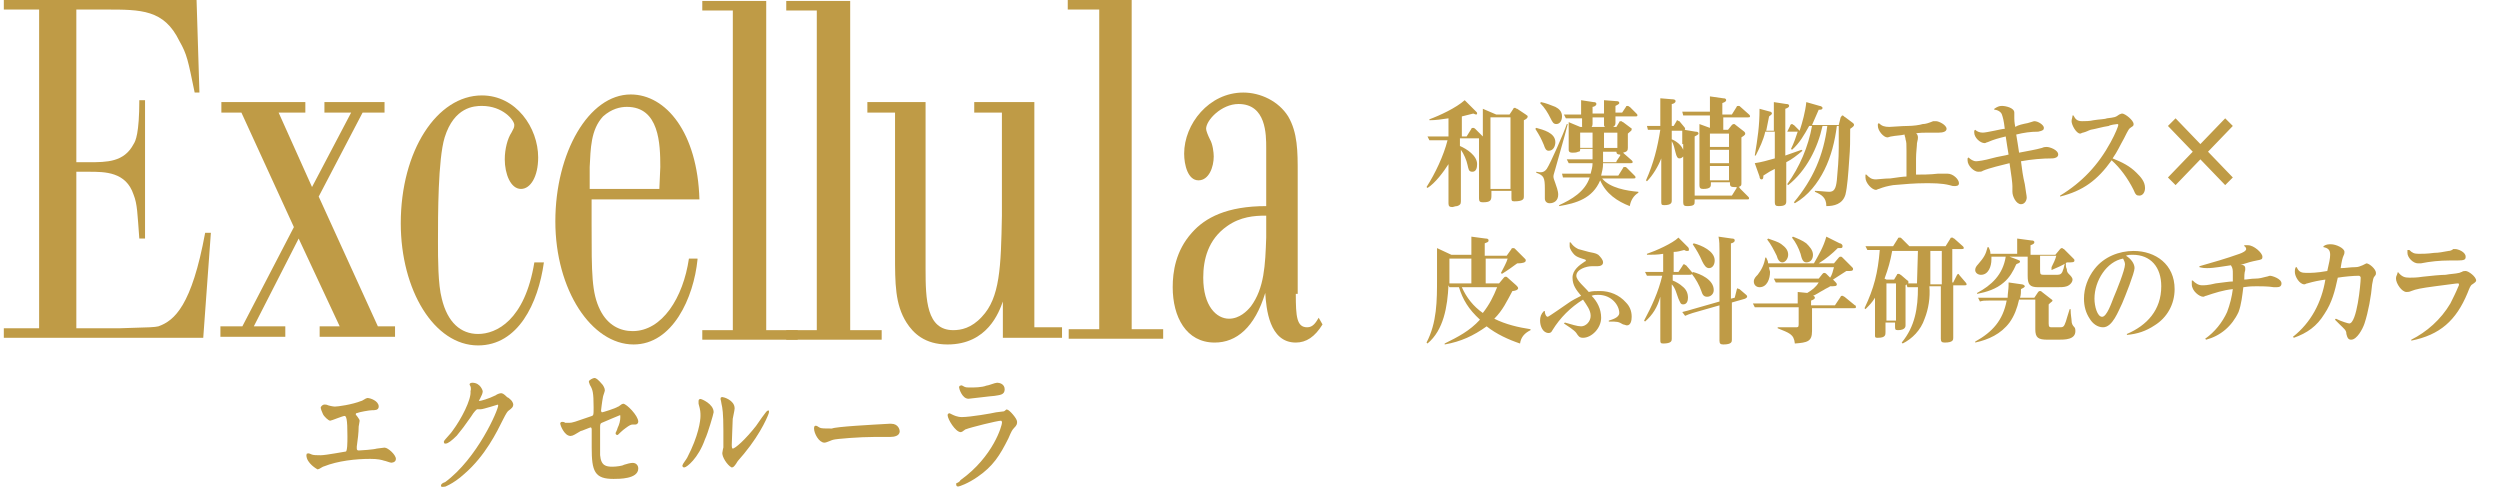
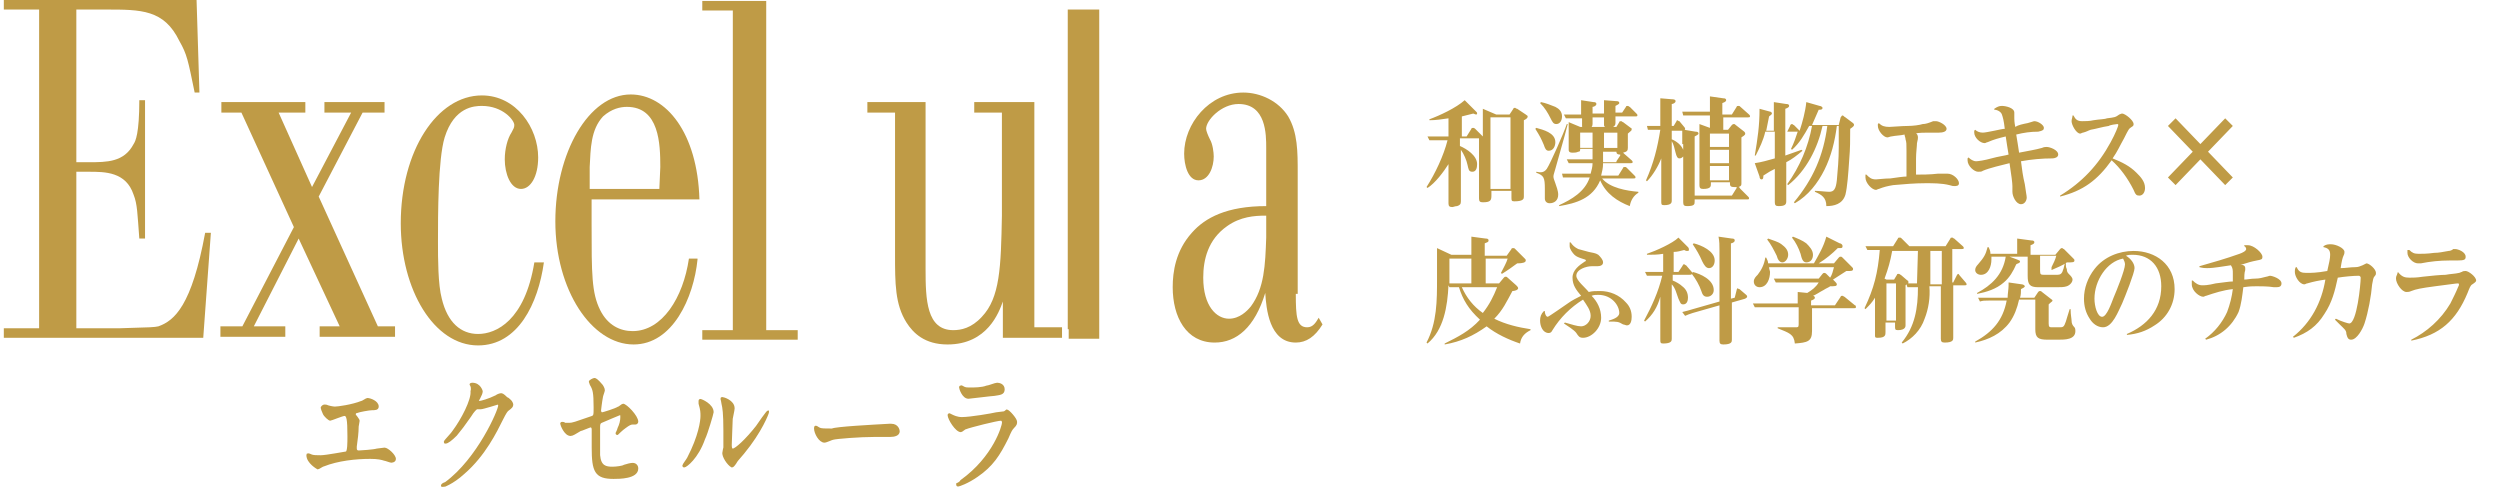
<svg xmlns="http://www.w3.org/2000/svg" version="1.1" id="_イヤー_1" x="0px" y="0px" viewBox="0 0 262 51" style="enable-background:new 0 0 262 51;" xml:space="preserve">
  <style type="text/css">
	.st0{fill:#BF9B46;stroke:#BF9B46;stroke-width:0.18;stroke-linejoin:round;}
	.st1{fill:#BF9B46;}
</style>
  <g>
    <path class="st0" d="M34.2,42.5c0.2,0.1,0.7,0.2,0.9,0.2c0.3,0,1.8-0.2,2.8-0.6c0.1,0,0.5-0.3,0.6-0.3c0.3,0,1.1,0.3,1.1,0.8   c0,0.3-0.3,0.3-0.6,0.3s-1.4,0.2-1.6,0.3c0,0-0.2,0-0.2,0.2c0,0.1,0,0.2,0.1,0.2c0.2,0.3,0.3,0.4,0.3,0.5c0,0.1-0.1,0.5-0.1,0.6   c0,0.6-0.1,1.4-0.2,2.1V47c0,0.2,0.1,0.3,0.3,0.3s1.6-0.1,1.9-0.2c0.1,0,0.7-0.1,0.8-0.1c0.3,0,1.1,0.7,1.1,1.1   c0,0.3-0.4,0.3-0.4,0.3c-0.1,0-0.6-0.2-0.7-0.2C40,48.1,39.6,48,38.8,48c-1.5,0-3.4,0.2-4.9,0.8c-0.1,0-0.5,0.3-0.6,0.3   c0,0-1.1-0.6-1.1-1.4c0-0.1,0-0.1,0.1-0.1c0.1,0,0.3,0.1,0.3,0.1c0.2,0.1,0.6,0.1,1,0.1c0.6,0,2.6-0.4,2.7-0.4   c0.2-0.1,0.2-1,0.2-1.7c0-1.8-0.1-2.2-0.4-2.2c-0.2,0-1.4,0.5-1.5,0.5s-0.6-0.4-0.7-0.7c-0.1-0.2-0.2-0.5-0.2-0.6   C33.9,42.4,34.1,42.5,34.2,42.5L34.2,42.5z" />
    <path class="st0" d="M49.3,40.3c0-0.1,0.2-0.1,0.2-0.1c0.8,0,1,0.8,1,0.8c0,0.2-0.1,0.4-0.3,0.8c-0.1,0.1-0.1,0.2-0.1,0.2   c0,0.1,0.1,0.1,0.2,0.1s0.9-0.2,1.7-0.6c0.1-0.1,0.4-0.2,0.5-0.2s0.2,0,0.6,0.4c0.1,0,0.4,0.3,0.4,0.3c0.1,0.1,0.2,0.3,0.2,0.4   c0,0.2-0.1,0.3-0.5,0.6c-0.1,0.1-0.2,0.2-0.6,1c-0.6,1.2-1.8,3.7-4,5.6c-1.2,1.1-2.2,1.4-2.2,1.4c-0.1,0-0.1-0.1-0.1-0.1   c0-0.1,0.1-0.2,0.4-0.3c3.4-2.5,5.6-7.6,5.6-8.1c0-0.1-0.1-0.2-0.1-0.2s-1.6,0.5-1.8,0.5h-0.4c-0.1,0-0.4,0.3-0.7,0.8   c-0.7,1-1,1.4-1.5,2c-0.5,0.5-0.9,0.8-1.1,0.8c-0.1,0-0.1,0-0.1-0.1c0-0.1,0.8-0.9,0.9-1.1c0.9-1.2,2-3.3,1.9-4.2   C49.5,40.7,49.4,40.4,49.3,40.3L49.3,40.3z" />
    <path class="st0" d="M59.2,44.4h0.4c0.5,0,0.6-0.1,2.4-0.7c0.3-0.1,0.3-0.2,0.3-1c0-1.6-0.1-1.9-0.4-2.4L61.8,40   c0-0.1,0.4-0.3,0.5-0.3s0.3,0.1,0.8,0.7c0,0,0.2,0.3,0.2,0.5c0,0.1-0.2,0.6-0.2,0.7C63,42.1,62.9,43,62.9,43c0,0.2,0.1,0.3,0.2,0.3   s1.4-0.4,1.7-0.6c0.1,0,0.4-0.3,0.5-0.3c0.3,0,1.5,1.2,1.5,1.8c0,0.1-0.1,0.2-0.2,0.2h-0.3c-0.2,0-0.4,0.1-0.8,0.4   c-0.3,0.2-0.8,0.7-0.8,0.7s-0.1,0-0.1-0.1c0,0,0.2-0.4,0.2-0.5c0.2-0.4,0.3-0.8,0.3-1.2c0-0.1,0-0.3-0.1-0.3c0,0-1.7,0.7-1.9,0.8   c-0.3,0.1-0.3,0.3-0.3,0.6v2.9c0.1,1.2,0.7,1.3,1.4,1.3c0.4,0,1.1-0.1,1.2-0.2c0.3-0.1,0.7-0.2,0.9-0.2c0.3,0,0.5,0.2,0.5,0.5   c0,1-1.9,1-2.5,1c-1.9,0-2.2-0.7-2.2-3.2V45c0-0.2-0.1-0.3-0.2-0.3s-1,0.4-1.1,0.4c-0.5,0.3-0.8,0.5-1,0.5c-0.6,0-1-1.1-1-1.2   c0,0,0-0.1,0.1-0.1C59,44.3,59.1,44.3,59.2,44.4L59.2,44.4z" />
    <path class="st0" d="M73.8,46c-0.7,2-1.9,2.9-2.1,2.9c0,0-0.1,0-0.1-0.1s0.4-0.6,0.5-0.8c1.2-2.3,1.4-3.9,1.4-4.4   c0-0.4,0-0.6-0.2-1.3V42c0,0,0-0.1,0.1-0.1s1.3,0.5,1.3,1.3C74.7,43.3,74.1,45.4,73.8,46z M75.8,47.4c0-0.1,0.1-0.5,0.1-0.5v-1.8   c0-1.8-0.1-2.4-0.2-2.8c0-0.1-0.1-0.5-0.1-0.5c0-0.1,0-0.1,0.1-0.1c0.1,0,1.2,0.3,1.2,1.1c0,0.2-0.2,1-0.2,1.1   c0,0.4-0.1,2.2-0.1,2.7c0,0.2,0,0.5,0.2,0.5c0.3,0,1.4-1,2.5-2.4c0.2-0.3,1.1-1.6,1.2-1.6v0.1c0,0.1-0.7,2-2.6,4.3   c-0.6,0.7-0.7,0.8-0.8,1c-0.2,0.3-0.3,0.4-0.4,0.4C76.3,48.7,75.7,47.8,75.8,47.4z" />
    <path class="st0" d="M93.2,44.5h0.2c0.7,0,0.8,0.6,0.8,0.7c0,0.4-0.5,0.5-0.9,0.5h-1.6c-1.6,0-4.1,0.2-4.4,0.3   c-0.1,0-0.7,0.3-0.9,0.3c-0.5,0-1-0.9-1-1.4c0-0.1,0-0.2,0.1-0.2s0.3,0.2,0.4,0.2C86,45,86.5,45,87.2,45   C87.6,44.8,91.4,44.6,93.2,44.5z" />
    <path class="st0" d="M100.7,50.4c3.5-2.5,4.4-5.8,4.4-6.1c0-0.2-0.1-0.3-0.2-0.3c-0.4,0-3.2,0.7-3.7,0.9c-0.1,0-0.4,0.3-0.5,0.3   c-0.5,0-1.3-1.3-1.3-1.7c0,0,0-0.1,0.1-0.1l0.2,0.1c0.2,0.1,0.6,0.3,1.1,0.3c0.9,0,3.2-0.4,3.6-0.5l0.8-0.1c0.1,0,0.3-0.2,0.3-0.2   c0.2,0,1,0.9,1,1.2c0,0.2,0,0.3-0.3,0.6c-0.2,0.2-0.3,0.4-0.6,1.1c-0.9,1.8-1.6,2.9-3.2,4c-1,0.7-1.9,1-2,1s-0.1-0.1-0.1-0.1v-0.1   C100.4,50.7,100.7,50.5,100.7,50.4z M101,40.6c0.2,0.1,0.4,0.1,0.6,0.1c0.5,0,1.3,0,1.8-0.2c0.2,0,0.9-0.3,1.1-0.3s0.7,0.1,0.7,0.6   s-0.4,0.5-1,0.6c-0.2,0-2.6,0.3-2.7,0.3c-0.6,0-0.9-1-0.9-1.1s0-0.1,0.1-0.1C100.7,40.4,101,40.6,101,40.6z" />
  </g>
  <g>
    <path class="st1" d="M22.1,24.4l-0.8,11H0.4v-1h3.7V1H0.4V0h20.2l0.3,9.7h-0.5c-0.7-3.4-0.8-4-1.6-5.4C17.2,1,14.8,1,11.1,1H8v16   h1.3c1.9,0,3.7,0,4.7-1.9c0.2-0.3,0.6-1.1,0.6-4.6h0.6V25h-0.6c-0.2-2.6-0.2-3.6-0.6-4.6C13.2,18,11,18,9.3,18H8v16.4h4.6   c3.4-0.1,3.5-0.1,4-0.2c1.7-0.6,3.5-2.2,4.9-9.8C21.5,24.4,22.1,24.4,22.1,24.4z" />
    <path class="st1" d="M38,11.8l-4.6,8.8l6.2,13.6h1.8v1.1h-7.9v-1.1h2.1L31.3,25l-4.7,9.2h3.3v1.1h-6.8v-1.1h2.3l5.4-10.4l-5.5-12   h-2.1v-1.1H32v1.1h-2.8l3.5,7.8l4.1-7.8H34v-1.1h6.3v1.1C40.3,11.8,37.9,11.8,38,11.8z" />
    <path class="st1" d="M57,27.5c-0.6,4.3-2.7,8.7-6.9,8.7c-4.6,0-8.1-5.8-8.1-12.8c0-7.6,3.8-13.4,8.5-13.4c3.6,0,5.9,3.4,5.9,6.5   c0,2-0.8,3.3-1.8,3.3c-1.1,0-1.7-1.6-1.7-3.1c0-1.1,0.3-2.2,0.7-2.8c0.2-0.4,0.3-0.5,0.3-0.8c0-0.5-1.2-2-3.4-2   c-0.8,0-2.9,0.1-3.9,3.3c-0.7,2.3-0.7,8.1-0.7,10.9c0,1.8,0,4.5,0.4,6c0.6,2.5,2,3.7,3.8,3.7c1.9,0,4.9-1.4,5.9-7.5   C56,27.5,57,27.5,57,27.5z" />
    <path class="st1" d="M73.1,27.2c-0.4,4-2.6,8.9-6.7,8.9c-4.4,0-8.2-5.7-8.2-12.9s3.5-13.3,7.9-13.3c3.7,0,7,4,7.2,11H62v2.6   c0,5.2,0,7.2,0.9,9c0.8,1.6,2.1,2.2,3.4,2.2c3.1,0,5.3-3.5,5.9-7.6h0.9V27.2z M69.2,17.5c0-2.4-0.1-6.3-3.5-6.3   c-0.7,0-1.6,0.2-2.5,1c-1.3,1.4-1.3,3.4-1.4,5.3v2.3h7.3L69.2,17.5L69.2,17.5z" />
    <path class="st1" d="M73.6,0.1h6.7v34.5h3.3v1h-10v-1h3.2V1.1h-3.2V0.1z" />
-     <path class="st1" d="M82.4,0.1h6.7v34.5h3.3v1h-10v-1h3.2V1.1h-3.2V0.1z" />
-     <path class="st1" d="M111.9,0h6.7v34.5h3.3v1H112v-1h3.2V1h-3.3C111.9,1,111.9,0,111.9,0z" />
+     <path class="st1" d="M111.9,0v34.5h3.3v1H112v-1h3.2V1h-3.3C111.9,1,111.9,0,111.9,0z" />
    <path class="st1" d="M135.8,30.8c0,2.4,0.1,3.5,1.2,3.5c0.6,0,0.9-0.5,1.2-1l0.4,0.7c-0.8,1.3-1.7,1.9-2.8,1.9   c-2.8,0-3.1-3.6-3.2-5.2c-1.1,3.6-3,5.2-5.3,5.2c-3,0-4.4-2.7-4.4-5.8c0-1.6,0.3-3.8,2-5.7c1.4-1.6,3.7-2.8,7.8-2.8v-6.1   c0-1.4,0-4.6-2.9-4.6c-1.8,0-3.4,1.7-3.4,2.6c0,0.2,0.2,0.7,0.4,1.1c0.3,0.5,0.4,1.4,0.4,1.8c0,1.1-0.5,2.5-1.6,2.5   s-1.5-1.6-1.5-2.8c0-3.1,2.6-6.4,6.2-6.4c1.8,0,3.7,0.9,4.7,2.5c1,1.7,1,3.7,1,5.9v12.7L135.8,30.8L135.8,30.8z M132.6,22.6   c-1.1,0-2.6,0.1-4,1.1c-2,1.4-2.5,3.5-2.5,5.4c0,3,1.4,4.3,2.7,4.3c1.1,0,1.9-0.8,2.3-1.3c1.4-1.9,1.5-4.3,1.6-7.2v-2.3H132.6z" />
    <path class="st1" d="M102.3,10.7h6.1v23.6h2.9v1.1h-6.2v-3.8c-0.4,1.1-1.6,4.5-5.8,4.5c-2.4,0-3.6-1.2-4.3-2.3   c-1.2-1.9-1.2-4.1-1.2-7.1V11.8h-2.9v-1.1H97v17.5c0,3.2,0.1,6.4,2.9,6.4c0.8,0,1.9-0.2,3-1.4c1.9-2,2-5.2,2.1-10.6V11.8h-2.9v-1.1   C102.1,10.7,102.3,10.7,102.3,10.7z" />
  </g>
  <path class="st1" d="M158.2,12l0.4-0.6c0-0.1,0.1-0.1,0.2-0.1c0,0,0.1,0.1,0.2,0.1l0.9,0.6c0.1,0.1,0.2,0.1,0.2,0.2  c0,0.2-0.2,0.3-0.4,0.4v6.4c0,0.5,0,1.1,0,1.6c0,0.2,0,0.5-1,0.5c-0.3,0-0.3-0.1-0.3-0.4v-0.7h-2.1v0.5c0,0.5-0.1,0.7-0.9,0.7  c-0.3,0-0.4-0.1-0.4-0.4c0-0.5,0-1,0-1.5v-4.8c-0.1,0-0.1,0-0.1,0h-1.9v0.8c0.7,0.3,1.8,1,1.8,1.9c0,0.4-0.1,0.8-0.5,0.8  c-0.4,0-0.4-0.3-0.5-0.7c-0.1-0.5-0.4-1.2-0.7-1.6v3.5c0,0.6,0,1.2,0,1.9c0,0.3-0.1,0.4-0.4,0.5c-0.2,0-0.4,0.1-0.5,0.1  c-0.3,0-0.4-0.1-0.4-0.4c0-0.6,0-1.3,0-1.9v-2.2c-0.5,0.8-1.4,2-2.2,2.5l-0.1-0.1c0.9-1.4,1.8-3.3,2.2-4.9h-1c-0.3,0-0.6,0-0.9,0  l-0.2-0.4c0.4,0,0.8,0,1.2,0h1v-1.9c-0.7,0.1-1.3,0.2-2,0.2l0-0.1c1.1-0.4,2.8-1.2,3.7-2l1.2,1.2c0.1,0.1,0.1,0.1,0.1,0.2  c0,0.1-0.1,0.1-0.1,0.1c0,0-0.1,0-0.3-0.1c-0.4,0.1-0.8,0.2-1.2,0.3v2.1h0.5l0.5-0.8c0-0.1,0.1-0.1,0.2-0.1c0,0,0.1,0,0.2,0.1  l0.8,0.8v-1.4c0-0.5,0-1,0-1.5l1.4,0.6H158.2z M156.2,19.8h2.1v-7.5h-2.1V19.8z M163,14.9c0,0.4-0.2,0.9-0.7,0.9  c-0.3,0-0.4-0.3-0.5-0.6c-0.3-0.7-0.4-0.9-0.9-1.7l0.1-0.1C161.7,13.6,163,13.9,163,14.9z M162.1,17.7c0.4-0.6,1.8-3.8,2.1-4.7  l0.1,0c-0.4,1.6-0.9,3.2-1.3,4.7c-0.1,0.4-0.2,0.6-0.2,0.8c0,0.2,0.1,0.4,0.2,0.7c0.1,0.3,0.3,0.8,0.3,1.2c0,0.6-0.4,0.9-0.9,0.9  c-0.3,0-0.5-0.2-0.5-0.5c0-0.1,0-0.3,0-0.4c0-0.2,0-0.4,0-0.6c0-1.2-0.1-1.4-0.9-1.7l0-0.1C161.5,18.1,161.8,18.1,162.1,17.7z   M163,11.2c0.4,0.2,0.7,0.5,0.7,1c0,0.4-0.2,0.8-0.6,0.8c-0.3,0-0.4-0.2-0.6-0.6c-0.3-0.6-0.6-1.1-1.1-1.6l0.1-0.1  C162,10.8,162.5,11,163,11.2z M167.8,18.4h1.8l0.5-0.8c0-0.1,0.1-0.1,0.2-0.1c0.1,0,0.1,0,0.2,0.1l0.8,0.8c0.1,0.1,0.1,0.1,0.1,0.2  c0,0.1-0.1,0.1-0.2,0.1h-3.3c0.8,1,2.6,1.3,3.8,1.4v0.1c-0.5,0.3-0.8,0.8-0.9,1.4c-1.3-0.5-2.5-1.3-3.1-2.7  c-0.8,1.9-2.5,2.4-4.3,2.7l0-0.1c1.3-0.6,2.7-1.4,3.2-2.9h-1.8c-0.3,0-0.6,0-1,0l-0.1-0.4c0.4,0,0.8,0,1.1,0h1.9  c0.1-0.4,0.2-0.7,0.2-1.1h-1.6c-0.3,0-0.6,0-0.9,0l-0.2-0.4c0.4,0,0.8,0,1.1,0h1.6c0-0.4,0-0.7,0-1.1h-1.3c0,0.2,0,0.3-0.2,0.3  c-0.2,0.1-0.4,0.1-0.6,0.1c-0.4,0-0.4-0.2-0.4-0.3c0-0.3,0-0.7,0-1v-0.8c0-0.3,0-0.7,0-1.1l1.2,0.5h3.8l0.3-0.5  c0-0.1,0.1-0.1,0.2-0.1s0.1,0.1,0.2,0.1l0.8,0.6c0.1,0,0.1,0.1,0.1,0.2c0,0.1-0.2,0.2-0.4,0.4v0.6c0,0.3,0,0.7,0,0.9  c0,0.3-0.1,0.4-0.5,0.5c0,0,0,0,0.1,0.1l0.8,0.7c0.1,0.1,0.1,0.1,0.1,0.2c0,0.1-0.1,0.1-0.2,0.1H168C168,17.7,167.9,17.9,167.8,18.4  z M165.7,11.7c0-0.4,0-0.8,0-1.2l1.3,0.2c0.1,0,0.3,0,0.3,0.2c0,0.2-0.3,0.3-0.4,0.3v0.7h1.2v-0.2c0-0.4,0-0.8,0-1.2l1.3,0.1  c0.1,0,0.3,0,0.3,0.2c0,0.1-0.2,0.2-0.4,0.3v0.7h0.7l0.4-0.6c0-0.1,0.1-0.1,0.2-0.1c0.1,0,0.1,0.1,0.2,0.1l0.7,0.7  c0.1,0.1,0.1,0.1,0.1,0.2c0,0.1-0.1,0.1-0.2,0.1h-2.1c0,0.2,0,0.5,0,0.7c0,0.4-0.4,0.5-0.8,0.5c-0.2,0-0.4-0.1-0.4-0.3  c0-0.3,0-0.6,0-0.8h-1.2c0,0.2,0,0.5,0,0.7c0,0.2-0.1,0.5-0.7,0.5c-0.3,0-0.4,0-0.4-0.3c0-0.3,0-0.6,0-0.8H165c-0.3,0-0.6,0-0.9,0  l-0.2-0.4c0.4,0,0.8,0,1.1,0h0.7V11.7z M165.6,13.9v1.6h1.3v-1.6H165.6z M169.4,16.9l0.4-0.6c0,0,0-0.1,0-0.1  c-0.4,0-0.4-0.2-0.4-0.3h-1.4c0,0.4,0,0.7,0,1.1H169.4z M168.1,15.5h1.4v-1.6h-1.4V15.5z M181.1,13.6l0.4-0.5c0,0,0.1-0.1,0.2-0.1  s0.1,0,0.2,0.1l0.9,0.7c0,0,0.1,0.1,0.1,0.2c0,0.2-0.3,0.3-0.4,0.4V18c0,0.4,0,0.9,0,1.2c0,0.2,0,0.3-0.3,0.4c0.1,0,0.1,0.1,0.2,0.2  l0.8,0.8c0.1,0.1,0.1,0.1,0.1,0.2c0,0.1-0.1,0.1-0.2,0.1h-5.5v0.2c0,0.3,0,0.5-0.8,0.5c-0.3,0-0.4-0.1-0.4-0.4c0-0.2,0-0.9,0-1.5  v-3.3c-0.1,0.1-0.2,0.2-0.4,0.2c-0.2,0-0.3-0.2-0.4-0.6c-0.1-0.4-0.2-0.9-0.4-1.2v4.1c0,0.6,0,1.2,0,1.8c0,0.1,0,0.2,0,0.3  c0,0.2,0,0.5-0.8,0.5c-0.3,0-0.3-0.1-0.3-0.4c0-0.6,0-1.3,0-1.9v-2.6c-0.3,0.8-0.9,1.8-1.5,2.4l-0.1-0.1c0.8-1.8,1.2-3.4,1.5-5.3  h-0.3c-0.3,0-0.6,0-1,0l-0.1-0.4c0.4,0,0.8,0,1.1,0h0.3v-1.5c0-0.5,0-0.9,0-1.4l1.2,0.1c0.1,0,0.4,0,0.4,0.2c0,0.2-0.3,0.3-0.4,0.3  v2.3h0.2l0.3-0.5c0-0.1,0.1-0.1,0.1-0.1s0.1,0.1,0.2,0.1l0.5,0.6c0,0,0.1,0.1,0.1,0.2s0,0.1-0.1,0.1l1.2,0.2c0.1,0,0.3,0,0.3,0.2  c0,0.1-0.2,0.2-0.4,0.3v6.2h3.9l0.5-0.8l0-0.1c-0.1,0-0.2,0-0.3,0c-0.4,0-0.4-0.2-0.4-0.4v-0.1h-2v0.2c0,0.2,0,0.5-0.8,0.5  c-0.3,0-0.4-0.1-0.4-0.4c0-0.4,0-0.9,0-1.3v-3.9c0-0.4,0-0.8,0-1.2l1.1,0.4v-1.3h-1.9c-0.4,0-0.6,0-0.9,0l-0.1-0.4  c0.4,0,0.7,0,1.1,0h1.8v-0.1c0-0.5,0-1,0-1.5l1.4,0.2c0.1,0,0.3,0,0.3,0.2c0,0.1-0.1,0.2-0.4,0.3V12h1l0.5-0.8  c0-0.1,0.1-0.1,0.2-0.1c0.1,0,0.1,0,0.2,0.1l0.9,0.8c0.1,0.1,0.1,0.1,0.1,0.2c0,0.1-0.1,0.1-0.2,0.1h-2.6v1.3H181.1z M176.3,15.1  c0-0.4,0-0.9,0-1.4h-1.1v0.9c0.5,0.2,1,0.6,1.2,1.1V15.1z M179.2,15.4h2V14h-2V15.4z M179.2,17.1h2v-1.4h-2V17.1z M179.2,18.9h2  v-1.5h-2V18.9z M192.9,12.3c0.1-0.1,0.1-0.2,0.2-0.2s0.1,0.1,0.3,0.2l0.8,0.6c0.1,0.1,0.1,0.1,0.1,0.2c0,0.1-0.1,0.2-0.4,0.4  c0,1.1,0,2.1-0.1,3.2c-0.1,1.5-0.2,2.9-0.4,3.7c-0.3,1-1.2,1.2-2,1.2c0-0.9-0.5-1.2-1.2-1.5l0-0.1c0.4,0,1.2,0.1,1.5,0.1  c0.5,0,0.7-0.3,0.8-1.2c0.1-1.1,0.2-2.2,0.2-3.4c0-0.8,0-1.4,0-2.3h-0.2c-0.2,1.6-0.6,3.2-1.3,4.6c-0.7,1.4-1.7,2.7-3.1,3.5  l-0.1-0.1c2-2.4,3.1-4.9,3.5-8H191c-0.5,2.3-1.7,4.7-3.6,6.2l-0.1-0.1c1.3-1.8,2.2-3.9,2.6-6.1h-0.3c-0.5,0.9-1,1.8-1.8,2.5  l-0.1-0.1c0.3-0.6,0.5-1.2,0.7-1.8h-1.3v2.5c0.6-0.2,1.1-0.4,1.7-0.6l0.1,0.1c-0.6,0.5-1.1,0.9-1.7,1.2V19c0,0.7,0,1.4,0,2.1  c0,0.3-0.1,0.5-0.8,0.5c-0.3,0-0.4-0.1-0.4-0.4c0-0.6,0-1.3,0-1.9v-1.6c-0.4,0.2-0.6,0.3-1.2,0.7c0,0.2,0,0.4-0.2,0.4  c-0.1,0-0.2-0.1-0.2-0.3l-0.5-1.4c0.7-0.1,1.4-0.3,2.1-0.5v-2.8H185c-0.2,0.9-0.6,1.7-1,2.5l-0.1,0c0.3-1.8,0.5-3.1,0.5-4.9l1.1,0.3  c0.1,0,0.2,0.1,0.2,0.2c0,0.1-0.2,0.2-0.3,0.3c-0.1,0.5-0.2,1-0.3,1.5h0.8v-1.6c0-0.5,0-0.9,0-1.4l1.3,0.2c0.1,0,0.3,0,0.3,0.2  c0,0.1-0.1,0.2-0.4,0.3v2.4h0.2l0.3-0.6c0-0.1,0.1-0.2,0.2-0.2c0.1,0,0.1,0.1,0.2,0.1l0.6,0.6c0.3-0.9,0.6-2,0.7-3l1.4,0.4  c0.1,0,0.3,0.1,0.3,0.2c0,0.2-0.2,0.2-0.4,0.2c-0.2,0.5-0.5,1.1-0.7,1.6h2.8L192.9,12.3z M201,14.4c0,0.1,0,0.2-0.1,0.6  c0,0.3-0.1,1-0.1,1.6c0,0.7,0,1.3,0,1.7c0.5,0,1.5,0,2.3-0.1c0.1,0,0.3,0,0.5,0c0.2,0,0.3,0,0.5,0c0.6,0,1.2,0.6,1.2,1  c0,0.3-0.3,0.3-0.5,0.3c-0.1,0-0.2,0-0.5-0.1c-0.8-0.2-1.7-0.2-2.5-0.2c-1.1,0-2.3,0.1-3.4,0.2c-0.6,0.1-1,0.2-1.5,0.4  c-0.1,0-0.2,0.1-0.3,0.1c-0.4,0-1.1-0.7-1.1-1.3c0-0.1,0-0.2,0-0.3l0.1,0c0.3,0.3,0.5,0.5,1,0.5c0.2,0,0.9-0.1,1.5-0.1  c0.7-0.1,1.4-0.2,1.7-0.2c0-0.4,0-0.8,0-1.1c0-0.4,0-1.1,0-1.6c0-0.7,0-0.9-0.1-1.2c0-0.2-0.1-0.3-0.1-0.5c-0.4,0.1-0.9,0.1-1.4,0.2  c-0.1,0-0.3,0.1-0.4,0.1c-0.4,0-1-0.7-1-1.2c0-0.1,0-0.1,0-0.2l0.1-0.1c0.3,0.3,0.6,0.4,1.1,0.4c0.3,0,1.3-0.1,1.9-0.1  c0.6,0,1.3-0.1,1.6-0.2c0.3,0,0.6-0.1,1.1-0.3c0.1,0,0.2,0,0.3,0c0.3,0,1.1,0.4,1.1,0.8c0,0.3-0.4,0.4-0.8,0.4c-0.3,0-0.8,0-1.1,0  c-0.3,0-1.1,0-1.4,0.1C200.8,13.9,201,14.1,201,14.4z M212.5,12.9c0.4-0.1,0.6-0.2,0.7-0.2c0.4,0,1,0.4,1,0.7c0,0.2-0.1,0.3-0.6,0.4  c-0.8,0-1.5,0.1-2.3,0.3c0.1,0.6,0.2,1.2,0.3,1.9c1-0.2,1.7-0.3,2.4-0.5c0.2-0.1,0.4-0.1,0.5-0.1c0.3,0,1.2,0.3,1.2,0.8  c0,0.3-0.4,0.4-0.6,0.4c-1.1,0-2.2,0.1-3.3,0.3c0.1,0.8,0.2,1.6,0.4,2.4c0.1,0.8,0.2,1.2,0.2,1.4c0,0.3-0.2,0.7-0.6,0.7  c-0.5,0-0.9-0.8-0.9-1.3c0-0.2,0-0.4,0-0.6c0-0.3-0.1-1.1-0.3-2.4c-0.8,0.2-2.1,0.5-2.8,0.8c-0.1,0.1-0.3,0.1-0.5,0.1  c-0.4,0-1.1-0.6-1.1-1.2c0-0.1,0-0.2,0-0.2l0.1-0.1c0.2,0.2,0.5,0.4,0.8,0.4c0.2,0,0.9-0.1,1.6-0.3c0.7-0.2,1.5-0.3,1.8-0.4  c-0.1-0.6-0.2-1.2-0.3-1.9c-0.8,0.2-1.2,0.3-1.9,0.6c-0.1,0-0.2,0.1-0.3,0.1c-0.5,0-1.1-0.6-1.1-1.1v-0.2l0.1-0.1  c0.2,0.2,0.5,0.3,0.8,0.3c0.2,0,0.7-0.1,1.2-0.2c0.5-0.1,0.9-0.2,1.1-0.2c-0.1-0.9-0.2-1.2-0.3-1.5c-0.1-0.3-0.5-0.5-0.8-0.5l0-0.1  c0.3-0.2,0.5-0.3,0.8-0.3c0.4,0,1.3,0.2,1.3,0.7c0,0.1,0,0.2,0,0.3c0,0.1,0,0.3,0,0.3c0,0.1,0,0.4,0.1,0.9  C211.5,13.1,212,13,212.5,12.9z M223.9,18.1c0.4,0.4,0.9,0.9,0.9,1.6c0,0.4-0.2,0.8-0.6,0.8c-0.3,0-0.4-0.1-0.6-0.6  c-0.6-1.2-1.4-2.3-2.3-3.1c-1.5,2.1-3,3.2-5.4,3.8l0-0.1c2.3-1.4,4-3.2,5.3-5.6c0.5-0.9,0.8-1.7,0.8-1.8c0-0.1-0.1-0.1-0.1-0.1  c-0.1,0-0.8,0.1-0.9,0.2c-0.7,0.1-1.3,0.3-1.9,0.4c-0.3,0.1-0.4,0.2-0.8,0.3c-0.1,0-0.2,0.1-0.3,0.1c-0.4,0-0.9-0.9-0.9-1.3  c0-0.2,0.1-0.4,0.1-0.6l0.1,0c0.2,0.4,0.4,0.6,0.9,0.6c0.3,0,0.8,0,1.2-0.1c0.6-0.1,1.2-0.1,1.4-0.2c0.8-0.1,0.9-0.1,1.3-0.4  c0.2-0.1,0.3-0.1,0.3-0.1c0.3,0,1.2,0.7,1.2,1.1c0,0.1,0,0.2-0.2,0.3c-0.3,0.2-0.3,0.2-0.8,1.2c-0.4,0.7-0.7,1.4-1.2,2.1  C222.4,17,223.2,17.4,223.9,18.1z M228,12.4l2.6,2.7l2.6-2.7l0.8,0.8l-2.6,2.7l2.6,2.7l-0.8,0.8l-2.6-2.7l-2.6,2.7l-0.8-0.8l2.6-2.7  l-2.6-2.7L228,12.4z M152.9,30.1h-0.2c-0.3,0-0.5,0-0.8,0l-0.1-0.2c-0.1,2.2-0.5,4.7-2.2,6.1l-0.1-0.1c1.1-2.1,1.1-4.4,1.1-6.7v-1.6  c0-0.5,0-1,0-1.6l1.5,0.7h2.1v-0.6c0-0.5,0-0.8,0-1.3l1.5,0.2c0.1,0,0.3,0,0.3,0.2c0,0.2-0.2,0.2-0.4,0.3v1.3h2.3l0.5-0.7  c0-0.1,0.1-0.1,0.2-0.1c0.1,0,0.1,0,0.2,0.1l1,1c0.1,0.1,0.1,0.1,0.1,0.2c0,0.2-0.3,0.3-0.9,0.3c-0.4,0.3-1.1,0.8-1.6,1.1l-0.1-0.1  c0.2-0.4,0.6-1.1,0.7-1.5h-2.3v2.6h1.4l0.5-0.6c0.1-0.1,0.1-0.1,0.2-0.1c0.1,0,0.1,0,0.2,0.1l0.9,0.8c0.1,0.1,0.2,0.2,0.2,0.3  c0,0.2-0.4,0.3-0.6,0.3c-0.6,1.1-1,2-1.9,2.9c1.2,0.6,2.5,0.9,3.8,1.1v0.1c-0.6,0.3-1,0.7-1.1,1.4c-1.2-0.4-2.5-1-3.5-1.8  c-1.4,1-2.7,1.6-4.4,1.9l0-0.1c1.4-0.7,2.6-1.3,3.7-2.5C153.9,32.4,153.3,31.4,152.9,30.1z M151.9,27.1v2.6c0.3,0,0.6,0,0.9,0h1.4  v-2.6H151.9z M156.9,30.1h-3.7c0.5,1.1,1.2,2,2.2,2.7C156.1,31.9,156.5,31.1,156.9,30.1z M164.8,29.1c0-0.8,0.7-1.3,1.3-1.7  c0.1,0,0.1-0.1,0.1-0.1c0-0.1-0.1-0.1-0.4-0.2c-0.3-0.1-0.6-0.2-0.8-0.4c-0.2-0.2-0.5-0.6-0.5-0.9c0-0.1,0-0.3,0-0.4l0.1,0  c0.2,0.3,0.4,0.5,0.8,0.7c0.3,0.1,0.8,0.2,1.1,0.3c0.4,0.1,0.7,0.1,1,0.3c0.2,0.2,0.5,0.5,0.5,0.8c0,0.3-0.3,0.4-0.6,0.4  c-0.2,0-0.4,0-0.6,0c-0.5,0-1.6,0.3-1.6,1c0,0.5,0.9,1.2,1.3,1.7c0.4-0.1,0.7-0.1,1.2-0.1c1,0,2,0.4,2.7,1.2  c0.4,0.4,0.6,0.9,0.6,1.5c0,0.4-0.1,0.9-0.5,0.9c-0.1,0-0.3-0.1-0.4-0.1c-0.5-0.3-0.6-0.3-1.5-0.3l0-0.1c0.3-0.1,1.1-0.3,1.1-0.8  c0-0.8-0.8-1.9-2.2-1.9c-0.2,0-0.5,0-0.7,0.1c0.6,0.6,1,1.4,1,2.3c0,1.1-1,2.1-1.9,2.1c-0.4,0-0.5-0.2-0.7-0.5c-0.2-0.3-1-0.8-1.3-1  l0.1-0.1c0.7,0.2,1.3,0.4,1.7,0.4c0.5,0,1-0.5,1-1.1c0-0.6-0.4-1.1-0.8-1.7c-1.3,0.8-2.4,1.9-3.2,3.2c-0.1,0.2-0.2,0.3-0.4,0.3  c-0.6,0-0.9-0.7-0.9-1.3c0-0.4,0.1-0.7,0.4-1l0.1,0c0,0,0,0.1,0,0.1c0,0.1,0.1,0.5,0.3,0.5c0.1,0,1.8-1.2,2.1-1.4  c0.4-0.3,1-0.6,1.4-0.8C165.2,30.4,164.8,29.9,164.8,29.1z M172.4,33.7l-0.1-0.1c0.8-1.5,1.5-3,1.9-4.7h-0.7c-0.3,0-0.6,0-0.9,0  l-0.2-0.4c0.4,0,0.8,0,1.2,0h0.7v-1.9c-0.6,0.1-1.1,0.1-1.7,0.1l0-0.1c0.9-0.3,2.7-1.1,3.3-1.7l1,1c0.1,0.1,0.1,0.2,0.1,0.3  c0,0.1-0.1,0.1-0.2,0.1c-0.1,0-0.1,0-0.3-0.1c-0.4,0.1-0.7,0.2-1.1,0.2v2.1h0.5l0.4-0.6c0.1-0.2,0.1-0.2,0.2-0.2  c0.1,0,0.1,0.1,0.2,0.1l0.6,0.7c0,0,0,0,0.1,0.1l0-0.1c0.8,0.2,2.2,0.8,2.2,1.9c0,0.4-0.3,0.7-0.7,0.7c-0.4,0-0.5-0.3-0.6-0.6  c-0.2-0.6-0.6-1.3-1-1.8c0,0.1-0.1,0.1-0.3,0.1h-1.7v0.6c0.3,0.1,0.8,0.4,1,0.6c0.4,0.3,0.6,0.7,0.6,1.2c0,0.3-0.1,0.7-0.5,0.7  c-0.3,0-0.3-0.2-0.5-0.6c-0.2-0.5-0.3-1.1-0.7-1.5v3.5c0,0.7,0,1.4,0,2.2c0,0.2,0,0.5-0.9,0.5c-0.3,0-0.3-0.1-0.3-0.5  c0-0.6,0-1.2,0-1.9v-2.5C173.7,32.2,173.2,33,172.4,33.7z M181.8,31.2l0.2-0.8c0-0.1,0.1-0.2,0.1-0.2c0,0,0.1,0.1,0.2,0.1l0.7,0.6  c0.1,0.1,0.1,0.1,0.1,0.2c0,0.1-0.1,0.1-0.2,0.2l-1.4,0.4v1.8c0,0.7,0,1.4,0,2.1c0,0.2,0,0.5-0.9,0.5c-0.3,0-0.4-0.1-0.4-0.4  c0-0.7,0-1.4,0-2V32l-2.8,0.8c-0.3,0.1-0.6,0.2-0.8,0.3l-0.3-0.4c0.4-0.1,0.8-0.2,1.1-0.3l2.8-0.8v-5.4c0-0.5,0-0.9-0.1-1.4l1.4,0.2  c0.1,0,0.3,0,0.3,0.2c0,0.2-0.3,0.3-0.4,0.3v5.8L181.8,31.2z M179.7,27.3c0,0.4-0.2,0.8-0.6,0.8c-0.3,0-0.5-0.3-0.7-0.7  c-0.3-0.7-0.6-1.2-1-1.8l0.1-0.1C178.3,25.7,179.7,26.3,179.7,27.3z M190.6,29.6H187c-0.3,0-0.6,0-0.9,0l-0.2-0.4c0.4,0,0.8,0,1.2,0  h3.5l0.4-0.5c0.1-0.1,0.1-0.1,0.2-0.1c0.1,0,0.2,0.1,0.2,0.1l0.4,0.4c0.2-0.3,0.3-0.7,0.4-1.1h-6.8c0,0.2,0.1,0.4,0.1,0.5  c0,0.7-0.3,1.6-1.1,1.6c-0.3,0-0.6-0.2-0.6-0.6c0-0.3,0.2-0.5,0.4-0.7c0.4-0.5,0.7-1.1,0.8-1.8l0.1,0c0.1,0.2,0.2,0.4,0.2,0.6h4.8  c0.5-0.9,1-1.7,1.3-2.8l1.4,0.7c0.1,0,0.3,0.1,0.3,0.3c0,0.2-0.1,0.2-0.3,0.2c-0.1,0-0.1,0-0.2,0c-0.6,0.6-1.2,1.1-2,1.6h1.6  l0.5-0.6c0.1-0.1,0.1-0.1,0.2-0.1c0.1,0,0.1,0,0.2,0.1l1,1c0.1,0.1,0.1,0.1,0.1,0.2c0,0.2-0.2,0.2-0.5,0.2h-0.2  c-0.5,0.3-0.9,0.6-1.4,0.9l0.2,0.2c0.1,0.1,0.2,0.2,0.2,0.3c0,0.2-0.2,0.2-0.7,0.2c-0.1,0.1-0.4,0.2-0.7,0.4  c-0.4,0.2-0.8,0.5-1.1,0.6c0.1,0,0.2,0.1,0.2,0.2c0,0.1-0.1,0.2-0.4,0.3V32h2.5l0.6-0.9c0-0.1,0.1-0.1,0.2-0.1  c0.1,0,0.1,0.1,0.2,0.1l1.1,0.9c0.1,0,0.1,0.1,0.1,0.2c0,0.1-0.1,0.1-0.2,0.1h-4.4v1.2c0,0.4,0,0.8,0,1.2c0,1.1-0.5,1.2-1.8,1.3  c-0.1-1-0.6-1.1-1.8-1.6v-0.1l1.9,0c0.2,0,0.3,0,0.3-0.3v-1.8h-3.7c-0.3,0-0.6,0-0.9,0l-0.2-0.4c0.4,0,0.8,0,1.1,0h3.6  c0-0.4,0-0.8,0-1.2l1,0.1C189.9,30.4,190.3,30.1,190.6,29.6z M186.7,25.6c0.4,0.3,0.7,0.6,0.7,1.1c0,0.4-0.3,0.8-0.6,0.8  c-0.3,0-0.5-0.3-0.6-0.7c-0.3-0.6-0.6-1.2-1-1.7l0.1-0.1C185.8,25.2,186.3,25.3,186.7,25.6z M189.3,25.5c0.3,0.3,0.7,0.7,0.7,1.2  c0,0.4-0.2,0.8-0.7,0.8c-0.4,0-0.5-0.5-0.6-0.9c-0.2-0.6-0.5-1.2-0.9-1.7l0.1-0.1C188.4,25,188.9,25.2,189.3,25.5z M201.7,33.4  c-0.4,1.2-1.3,2.1-2.3,2.6l-0.1-0.1c1.4-1.7,1.7-3.6,1.7-5.8h-0.2c-0.3,0-0.6,0-0.9,0l-0.1-0.3c0,0-0.1,0.1-0.1,0.1v2.7  c0,0.5,0,1,0,1.5c0,0.1,0,0.5-0.8,0.5c-0.3,0-0.3-0.1-0.3-0.4v-0.4h-1v1c0,0.3,0,0.6-0.8,0.6c-0.2,0-0.3,0-0.3-0.2  c0-0.1,0-1.8,0-2.1v-1.9c-0.3,0.5-0.6,0.8-1,1.2l-0.1-0.1c1-2.1,1.4-3.7,1.6-6.1h-0.4c-0.3,0-0.6,0-0.9,0l-0.2-0.4  c0.4,0,0.8,0,1.1,0h1.8l0.5-0.8c0-0.1,0.1-0.1,0.2-0.1c0.1,0,0.1,0,0.2,0.1l0.8,0.8c0.3,0,0.6,0,0.9,0h2.9l0.5-0.8  c0-0.1,0.1-0.1,0.2-0.1c0.1,0,0.1,0.1,0.2,0.1l0.9,0.8c0.1,0.1,0.1,0.1,0.1,0.2c0,0.1-0.1,0.1-0.2,0.1h-1v3.5h0.1l0.4-0.8  c0.1-0.1,0.1-0.1,0.1-0.1c0.1,0,0.1,0.1,0.2,0.2l0.6,0.7c0,0,0.1,0.1,0.1,0.2c0,0.1-0.1,0.1-0.2,0.1h-1.2v3.4c0,0.7,0,1.4,0,2.1  c0,0.2,0,0.5-0.9,0.5c-0.3,0-0.4-0.1-0.4-0.4c0-0.7,0-1.4,0-2v-3.5h-1.2C202.3,31.2,202.1,32.4,201.7,33.4z M201,26.3  c-0.3,0-0.6,0-0.9,0l0,0h-1.8c-0.2,1.1-0.4,1.8-0.8,2.9l0.2,0.1h0.8l0.3-0.5c0-0.1,0.1-0.1,0.2-0.1c0.1,0,0.1,0.1,0.2,0.1l0.7,0.6  c0.1,0,0.1,0.1,0.1,0.2c0,0.1,0,0.1-0.1,0.1c0.3,0,0.6,0,0.9,0h0.1L201,26.3L201,26.3z M197.7,29.7v3.9h1v-3.9H197.7z M202.3,29.8  h1.2v-3.5h-1.2V29.8z M213.8,28.4c0,0.4,0.1,0.4,0.5,0.4h1.3c0.3,0,0.5-0.1,0.6-0.5c0.1-0.2,0.1-0.4,0.2-0.7l0.1,0  c0,0.3,0,0.4,0.1,0.6c0,0.3,0.1,0.4,0.3,0.6c0.1,0.1,0.3,0.3,0.3,0.5c0,0.3-0.3,0.6-0.6,0.7c-0.3,0.1-0.6,0.1-1,0.1h-2  c-0.9,0-1.1-0.3-1.1-1.2v-2h-1.9l0.8,0.3c0.2,0.1,0.3,0.1,0.3,0.2c0,0.2-0.3,0.2-0.4,0.3c-0.3,0.7-0.7,1.4-1.3,1.9  c-0.8,0.7-1.8,1-2.8,1.2l0-0.1c1.5-0.8,2.7-1.9,3-3.8h-1.5c0,0.1,0,0.2,0,0.3c0,0.7-0.3,1.6-1.1,1.6c-0.3,0-0.6-0.2-0.6-0.5  c0-0.2,0.1-0.4,0.3-0.6c0.6-0.7,0.8-1,1-1.8h0.1c0.1,0.2,0.2,0.4,0.2,0.7h2.8v-0.2c0-0.5,0-0.9,0-1.4l1.5,0.2c0.1,0,0.3,0,0.3,0.2  c0,0.1-0.1,0.2-0.4,0.3v1h2.6l0.5-0.6c0.1-0.1,0.1-0.1,0.2-0.1c0.1,0,0.1,0.1,0.2,0.1l1,1c0.1,0.1,0.1,0.1,0.1,0.2  c0,0.2-0.2,0.2-0.8,0.2c-0.1,0.1-0.5,0.3-0.7,0.4c-0.2,0.1-0.7,0.3-0.9,0.4L215,28c0.2-0.4,0.4-0.8,0.5-1.2h-1.7V28.4z M210.5,29.9  v-0.3l1.4,0.2c0.1,0,0.3,0.1,0.3,0.2c0,0.1-0.2,0.2-0.4,0.3c0,0.3,0,0.6-0.1,0.9l1.5,0l0.4-0.6c0.1-0.1,0.1-0.1,0.2-0.1  c0.1,0,0.1,0,0.2,0.1l0.9,0.7c0.1,0.1,0.2,0.1,0.2,0.2c0,0.1-0.1,0.1-0.4,0.4v2c0,0.4,0.1,0.4,0.4,0.4h0.7c0.4,0,0.5,0,0.7-0.6  c0.1-0.3,0.2-0.7,0.4-1.3h0.1c0,0.6,0.1,1,0.1,1.2c0,0.3,0.1,0.5,0.3,0.7c0.1,0.1,0.1,0.3,0.1,0.4c0,0.9-1.1,0.9-1.8,0.9h-1.1  c-1,0-1.3-0.2-1.3-1.1v-3.1l-1.7,0c-0.2,0.9-0.5,1.7-1,2.4c-0.9,1.2-2.2,1.8-3.6,2.1l0-0.1c1.8-1,2.9-2.2,3.3-4.3l-1.9,0  c-0.4,0-0.6,0-0.9,0.1l-0.2-0.4c0.3,0,0.6,0,1.2,0l1.9,0C210.4,30.8,210.5,30.3,210.5,29.9z M223.7,28.1c0,0.5-1,3-1.3,3.7  c-0.4,0.8-1,2.5-2,2.5c-0.6,0-1.1-0.4-1.4-0.9c-0.4-0.6-0.6-1.3-0.6-2.1c0-1.1,0.4-2.2,1.1-3.1c1-1.3,2.6-1.9,4.1-1.9  c2.3,0,4.3,1.4,4.3,4c0,1.6-0.8,3-2.1,3.8c-0.9,0.6-1.8,0.9-2.9,1l0-0.1c2.1-0.9,3.6-2.5,3.6-5c0-2-1.1-3.3-3-3.3  c-0.2,0-0.5,0-0.7,0.1C223.3,27.1,223.7,27.6,223.7,28.1z M219.5,31.3c0,0.8,0.3,1.9,0.8,1.9c0.5,0,1-1.5,1.2-2  c0.3-0.7,1.2-2.9,1.2-3.5c0-0.2-0.1-0.4-0.2-0.6C220.8,27.4,219.5,29.4,219.5,31.3z M235.3,28.1c0,0,0,0.2,0,0.2  c-0.1,0.3-0.1,0.7-0.1,1c0.3,0,0.7-0.1,1.1-0.1c0.5,0,0.8-0.1,1.2-0.2c0.1,0,0.3-0.1,0.4-0.1c0.2,0,1.2,0.3,1.2,0.8  c0,0.3-0.2,0.4-0.5,0.4c0,0-0.1,0-0.3,0c-0.6-0.1-1.4-0.1-1.8-0.1c-0.4,0-0.7,0-1.4,0.1c-0.1,0.8-0.2,1.8-0.5,2.6  c-0.7,1.5-1.9,2.5-3.4,2.9l-0.1-0.1c1-0.7,1.8-1.7,2.3-2.8c0.3-0.8,0.5-1.6,0.6-2.4c-1,0.1-1.9,0.4-2.8,0.7c-0.1,0-0.2,0.1-0.3,0.1  c-0.4,0-1.2-0.6-1.2-1.3c0-0.1,0-0.2,0-0.4l0.1,0c0.3,0.3,0.6,0.5,1,0.5c0.2,0,0.6,0,1.4-0.2c0.9-0.1,1.4-0.2,1.8-0.2  c0-0.3,0-0.5,0-0.8c0-0.4,0-0.6-0.2-0.9c-0.8,0.1-1.7,0.3-2.5,0.3c-0.2,0-0.4,0-0.8-0.1l0-0.1c1.4-0.4,2.8-0.8,4.2-1.3  c0.3-0.1,0.7-0.3,0.7-0.5c0-0.1-0.1-0.3-0.2-0.3l0-0.1c0.1,0,0.3,0,0.4,0c0.6,0,1.5,0.8,1.5,1.2c0,0.3-0.1,0.3-0.6,0.4  c-0.5,0.1-0.9,0.2-1.8,0.5C235,27.7,235.3,27.8,235.3,28.1z M244.2,26.7c0-0.5-0.2-0.7-0.7-0.8v-0.1c0.3-0.2,0.5-0.2,0.8-0.2  c0.5,0,1.4,0.4,1.4,0.8c0,0.1,0,0.2-0.1,0.4c-0.1,0.2-0.2,0.6-0.3,1.3c0.5,0,1-0.1,1.5-0.1c0.4,0,0.5-0.1,0.8-0.2  c0.2-0.1,0.4-0.2,0.4-0.2c0.3,0,1,0.6,1,1c0,0.1,0,0.2-0.1,0.3c-0.2,0.2-0.2,0.4-0.3,0.9c-0.1,1.2-0.4,2.9-0.8,4.1  c-0.2,0.6-0.8,1.7-1.4,1.7c-0.3,0-0.4-0.2-0.5-0.6c0-0.4-0.2-0.5-0.7-1c-0.2-0.2-0.3-0.3-0.5-0.5l0.1-0.1c0.6,0.3,1.3,0.5,1.4,0.5  c0.8,0,1.2-4.1,1.2-4.8c0-0.1-0.1-0.2-0.2-0.2c-0.6,0-1.6,0.1-2.2,0.2c-0.3,1.4-0.6,2.6-1.4,3.8c-0.8,1.3-1.8,2-3.2,2.5l-0.1-0.1  c1.9-1.5,3-3.6,3.4-6c-0.7,0.1-1.2,0.2-1.9,0.4c-0.1,0-0.2,0.1-0.3,0.1c-0.5,0-1-0.8-1-1.3c0-0.2,0-0.3,0.1-0.5l0.1,0  c0.2,0.5,0.5,0.6,1,0.6c0.5,0,1.1,0,2.2-0.2C244.1,27.5,244.2,27.1,244.2,26.7z M251.3,28.5c0.4,0.5,0.7,0.6,1.2,0.6  c0.3,0,0.8,0,1.4-0.1c0.8-0.1,2-0.2,2.4-0.2c0.5-0.1,1-0.1,1.4-0.2c0.1,0,0.2-0.1,0.3-0.1c0.1-0.1,0.3-0.1,0.4-0.1  c0.3,0,1.1,0.6,1.1,1c0,0.1-0.1,0.2-0.4,0.4c-0.2,0.1-0.3,0.4-0.5,0.9c-1.2,2.9-2.9,4.4-5.9,5l0-0.1c1.6-0.8,3.1-2.1,4.1-3.8  c0.3-0.6,0.6-1.2,0.8-1.7c0.1-0.2,0.1-0.2,0.1-0.3c0-0.1-0.1-0.1-0.1-0.1c-0.2,0-0.8,0.1-2.4,0.3c-1.5,0.2-2,0.3-2.5,0.5  c-0.2,0.1-0.4,0.1-0.5,0.1c-0.5,0-1.1-0.9-1.1-1.4c0-0.1,0-0.2,0.1-0.4L251.3,28.5z M252.5,26.2c0.3,0.3,0.5,0.4,1,0.4  c0.3,0,0.9,0,1.6-0.1c0.5,0,0.9-0.1,1.5-0.2c0.2,0,0.4-0.1,0.5-0.2c0.1,0,0.2,0,0.2,0c0.3,0,1.1,0.3,1.1,0.8c0,0.3-0.1,0.4-0.9,0.4  c-0.2,0-0.5,0-0.8,0c-1,0-2,0.1-3,0.3c-0.1,0-0.3,0-0.3,0c-0.5,0-1.1-0.6-1.1-1.1c0,0,0-0.1,0-0.3L252.5,26.2z" />
</svg>